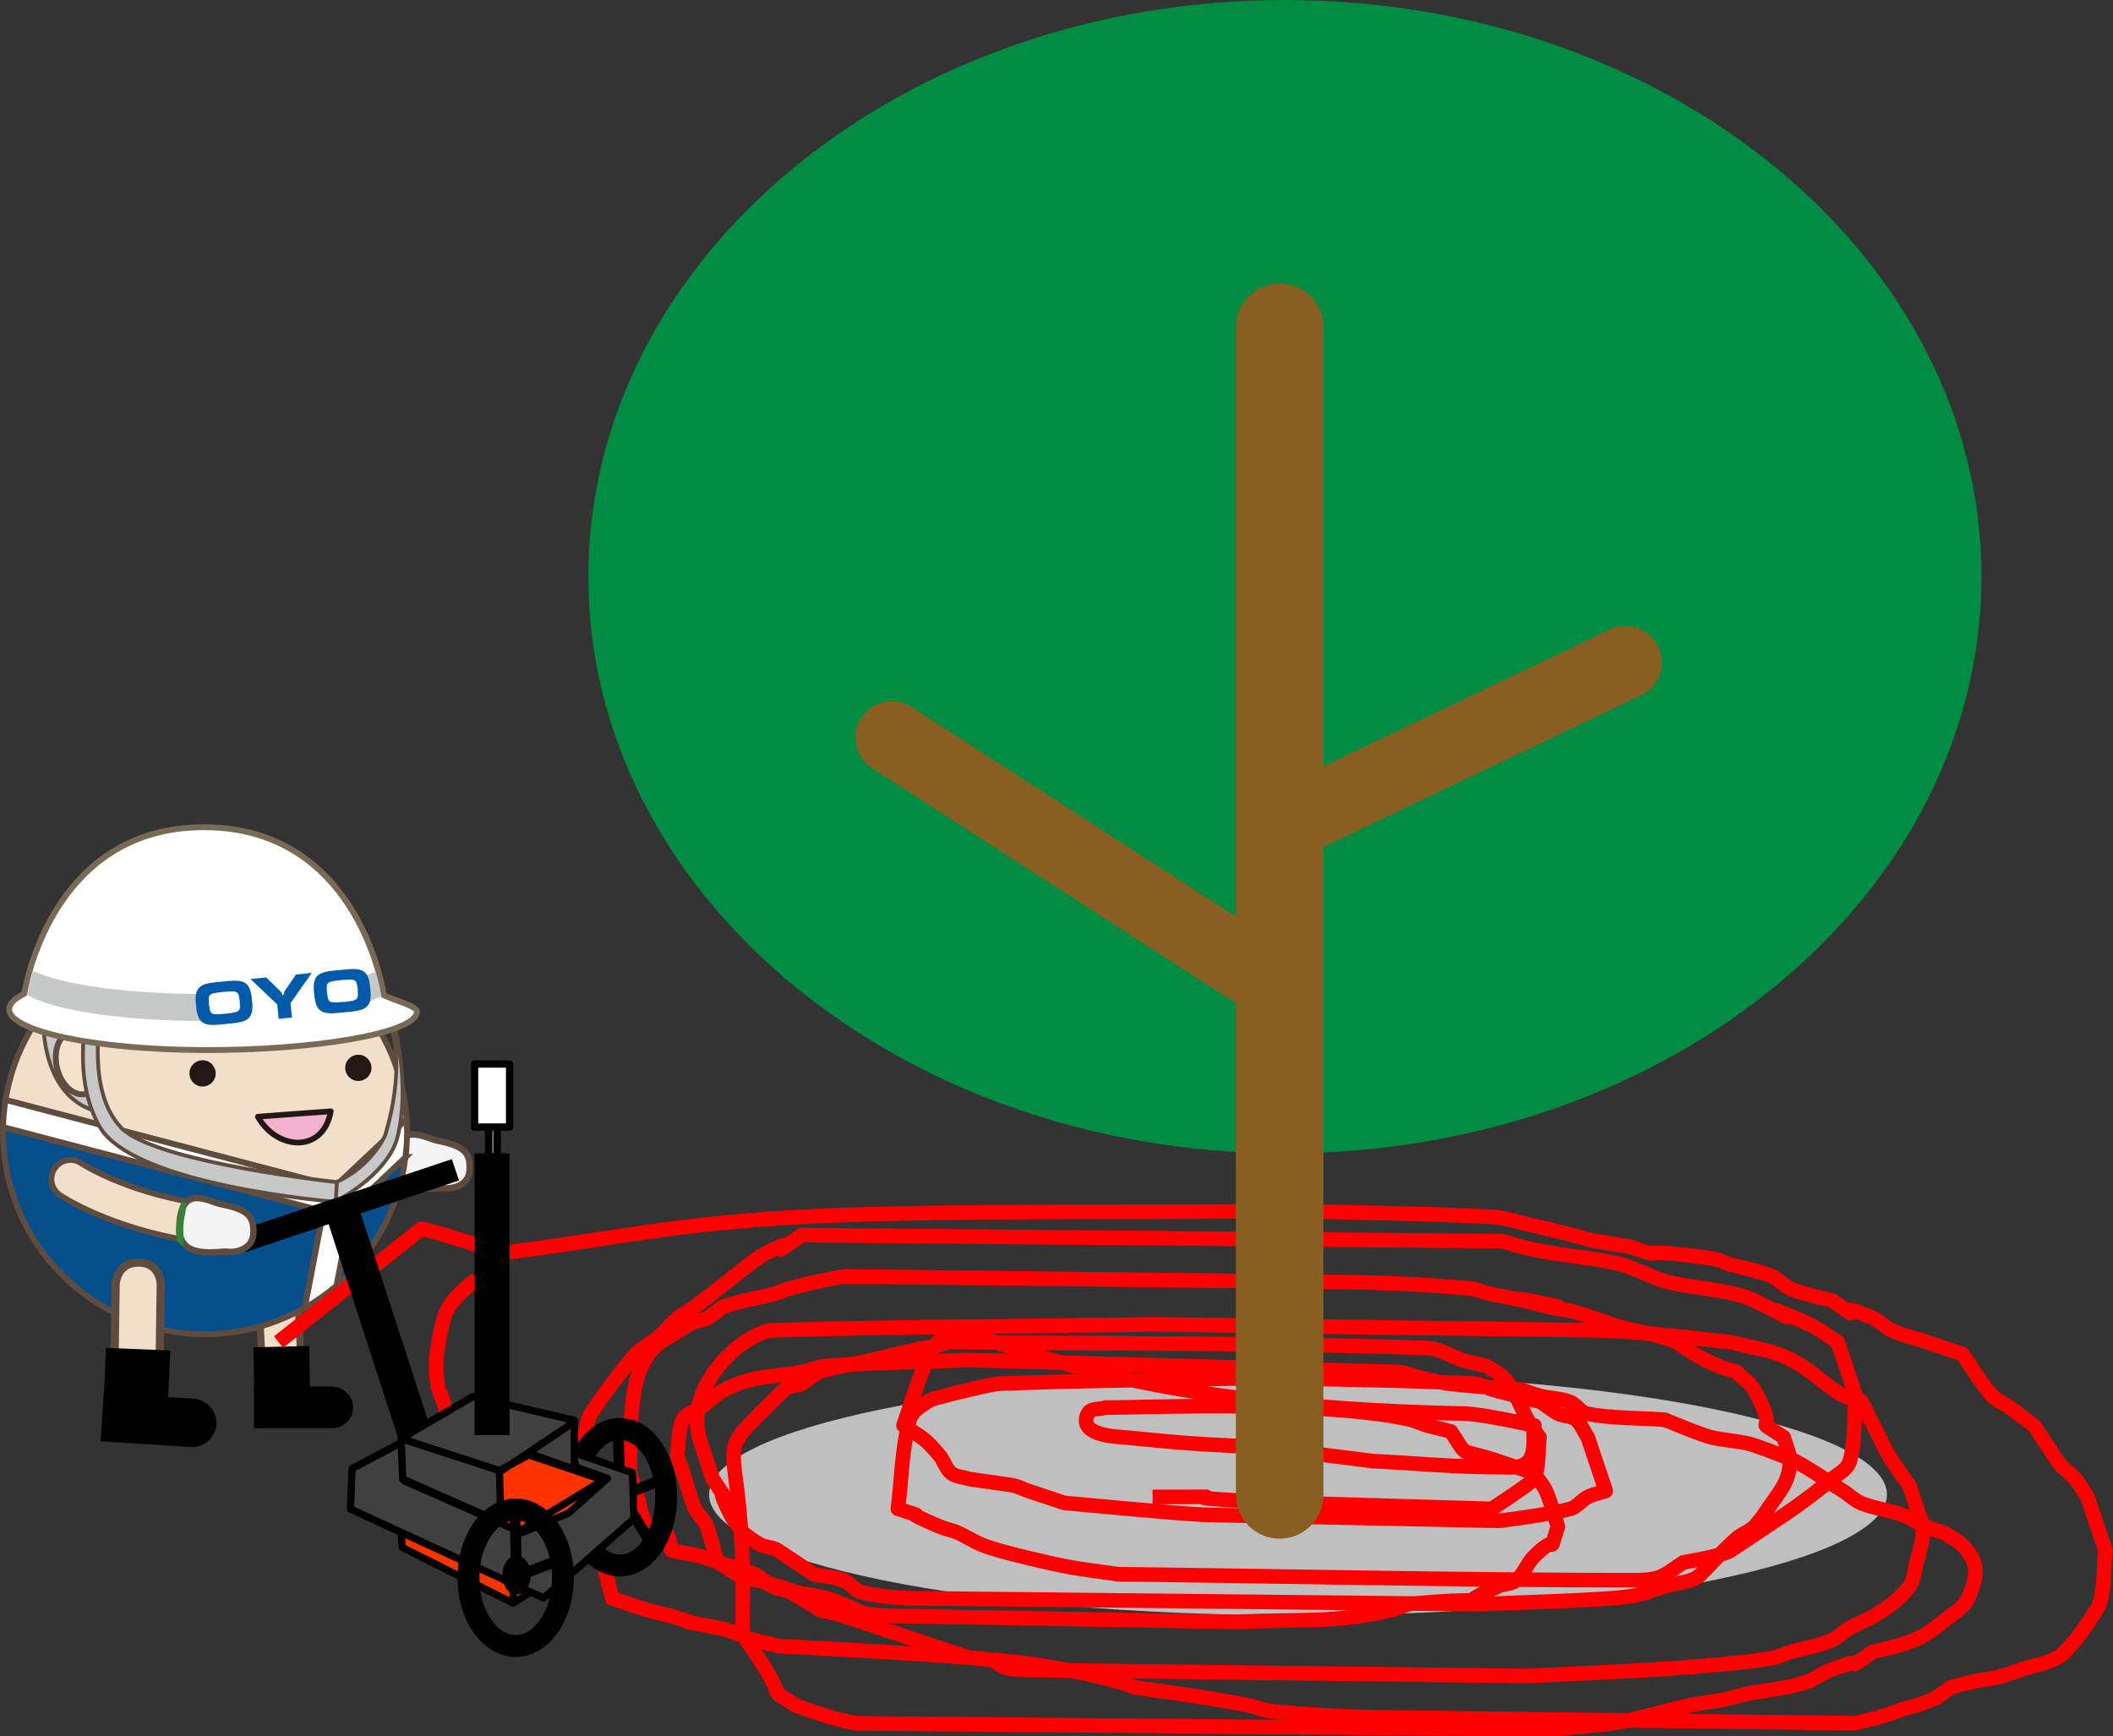
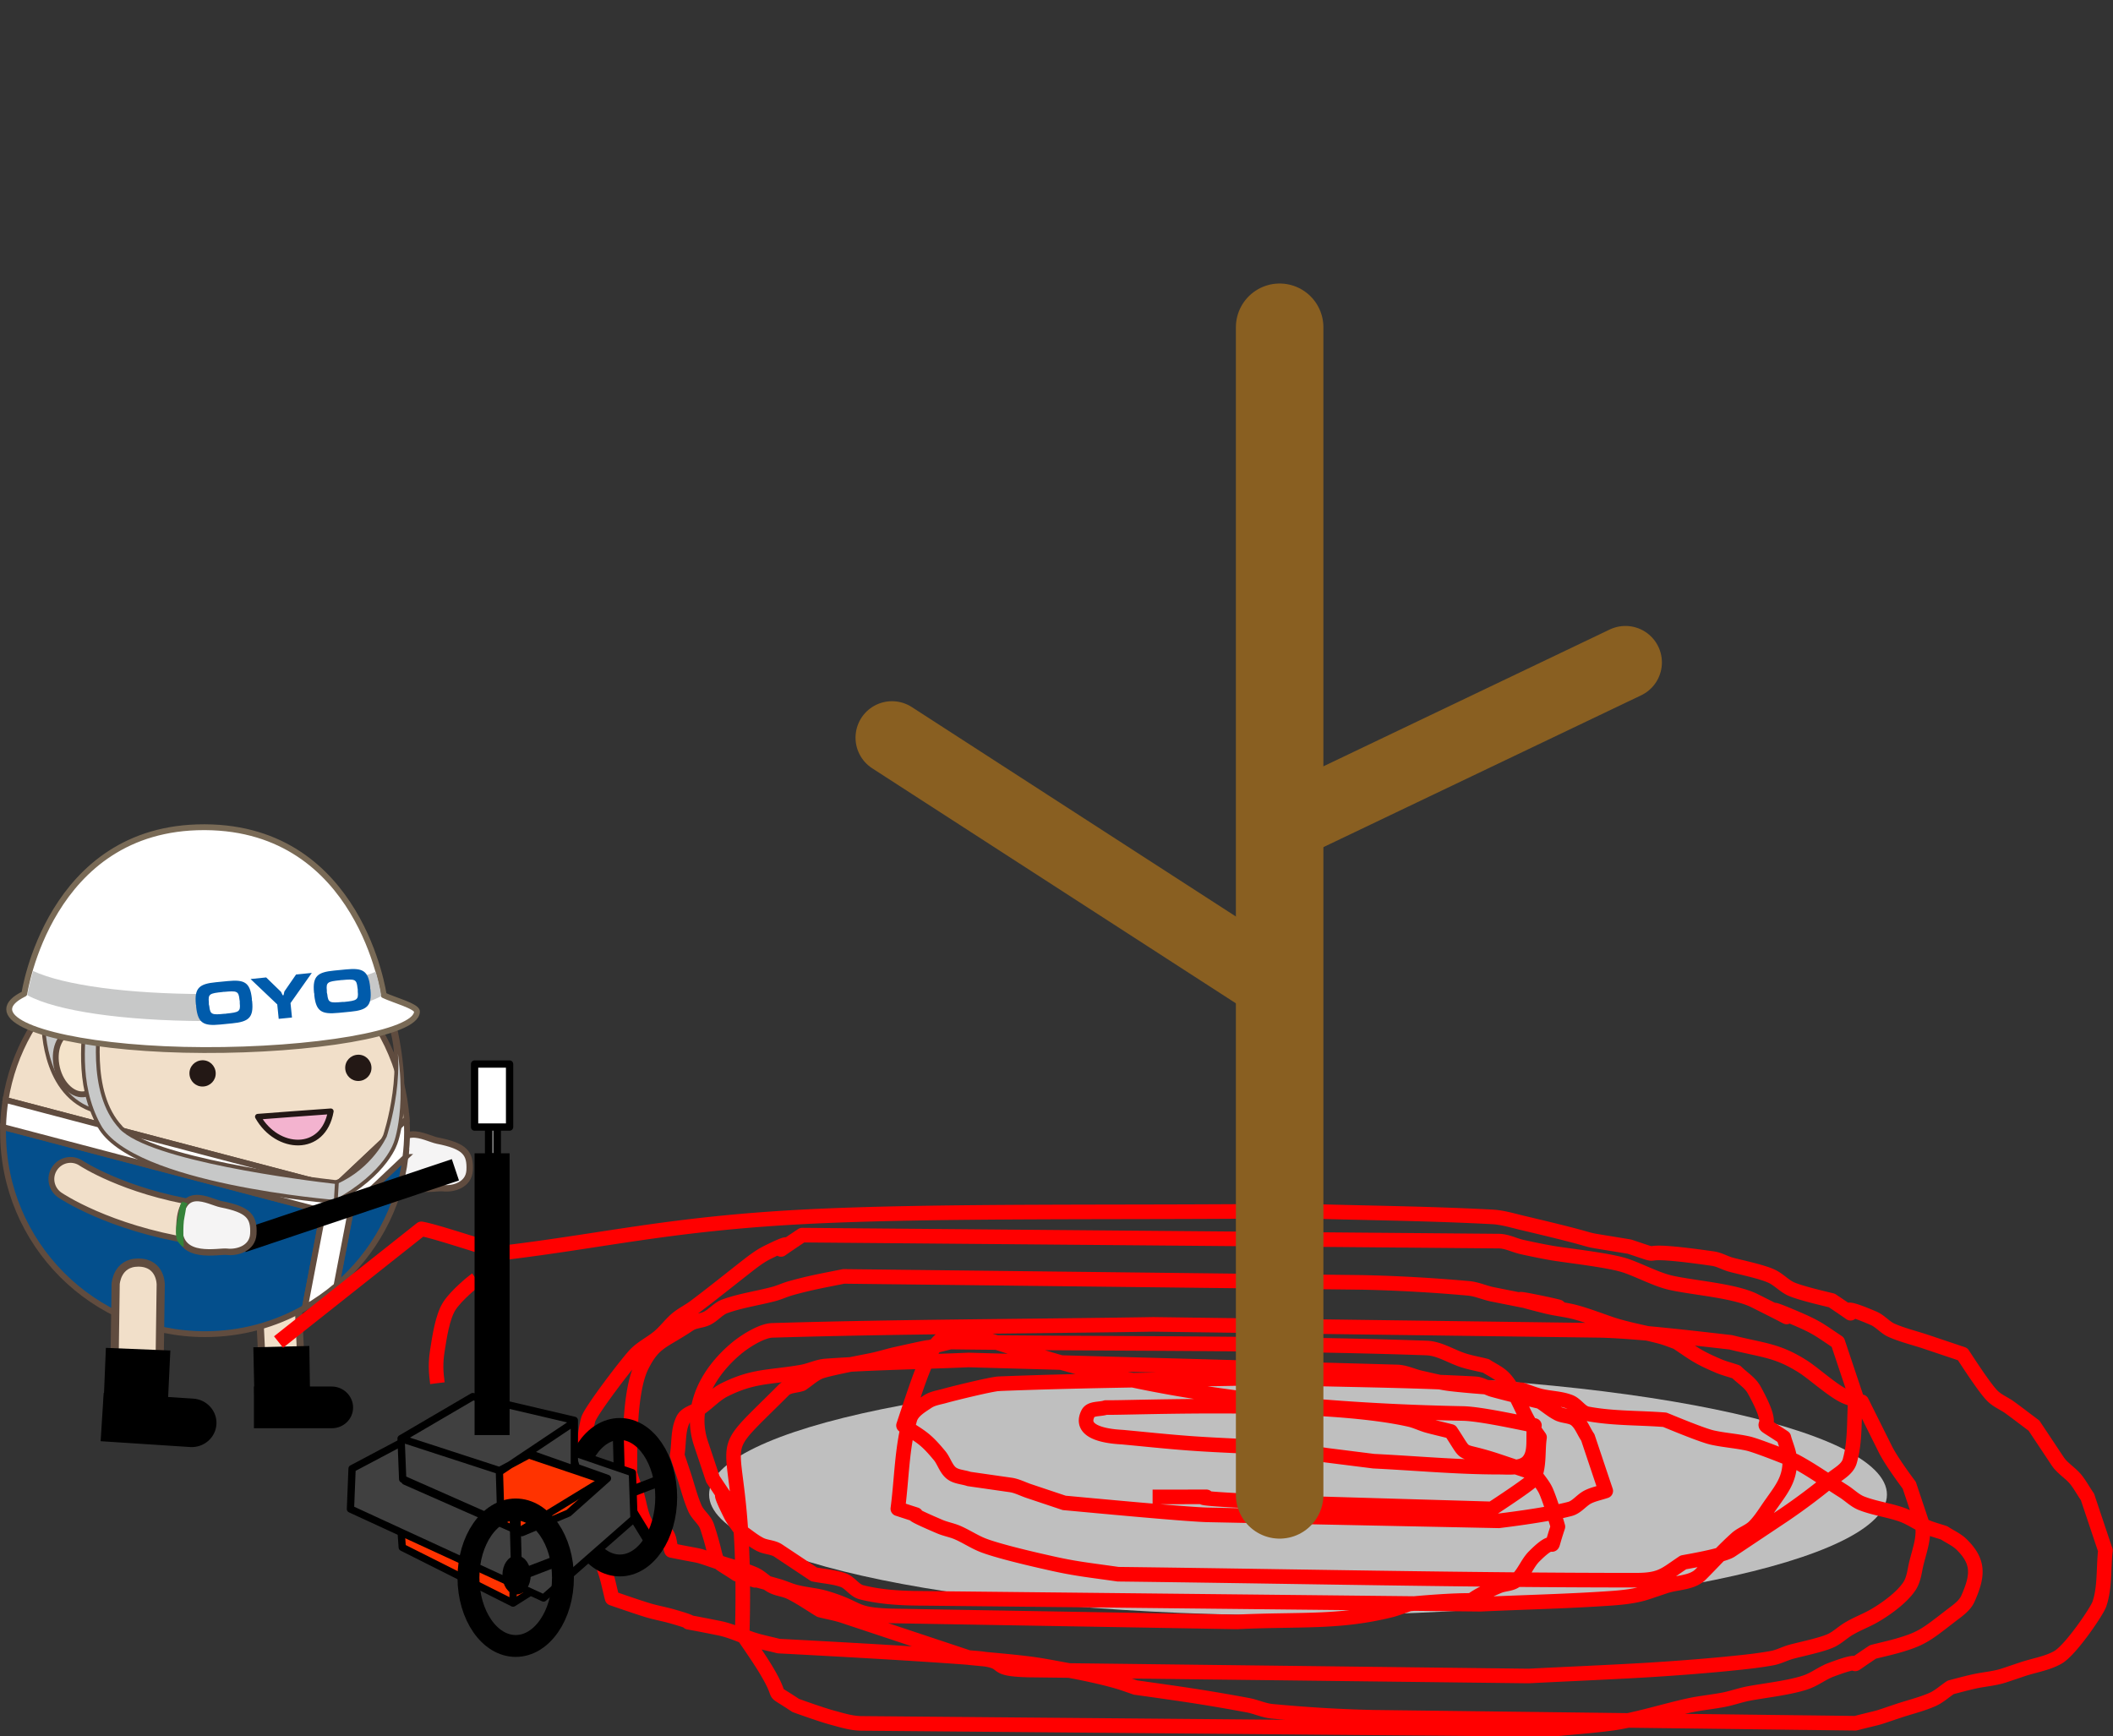
<svg xmlns="http://www.w3.org/2000/svg" id="b" viewBox="0 0 144.88 119.06">
  <rect x="0" y="0" width="144.88" height="119.06" fill="#333333" stroke="none" />
  <defs>
    <style>.d{stroke-width:.75px}.d,.e,.f,.g,.i,.l{stroke-linejoin:round}.d,.e,.g,.i,.l{fill:none}.d,.i,.l{stroke:#000}.m{fill:#005bab}.m,.n,.o,.p,.s,.u{stroke-width:0}.z{fill:#044f8c}.ad,.af,.f,.z{stroke:#604c3f}.ad,.z{stroke-width:.4px}.n{fill:#231815}.e{stroke:red;stroke-dasharray:0 0 38100 12700}.f{stroke-width:.26px}.ad,.f,.g{stroke-linecap:round}.f{fill:#c7c8c8}.o,.u{fill-rule:evenodd}.g{stroke-width:5px;stroke:#895f21}.s{fill:#358339}.i{stroke-width:1.5px}.u{fill:#404040}.ad{fill:#f1dfc9}.af{fill:#f5f4f4;stroke-width:.44px}.l{stroke-width:.5px}</style>
  </defs>
  <g id="c">
-     <path d="M29.37 78.94c.09.22.12.47.08.72-.12.72-.79 1.2-1.51 1.09-5.67-.92-8.88-3.07-9.01-3.16-.6-.41-.76-1.23-.35-1.83.41-.6 1.22-.76 1.82-.35h0s2.9 1.92 7.96 2.74c.47.08.83.39 1 .79Z" class="ad" />
    <path d="M27.13 79.87c-.02 2.2 2.71 1.53 3.26 1.6.66.08 1.75-.2 1.81-1.22.06-1.18-.32-1.67-2.21-2.04-.85-.17-2.84-1.5-2.86 1.66Z" class="af" />
    <path d="M27.33 78.06c-.09.12-.13.02-.26.89-.01.1-.39 1.42 0 1.89.35.43.36.25.36.25s-.09-1.4.05-1.99c.13-.59.08-.8.2-.87.12-.07-.34-.18-.34-.18Z" class="s" />
    <path d="m18.08 95.93 2.67-.14-.35-7.37s-.07-1.3-1.4-1.22c-1.28.07-1.27 1.36-1.27 1.36l.36 7.37Z" style="fill:#f1dfc9;stroke-width:.49px;stroke:#604c3f" />
    <path d="m17.49 97.84 3.8-.03-.08-5.52-3.84.09.12 5.46z" class="p" />
    <path d="M17.41 97.93h5.33c.81.01 1.47-.63 1.47-1.42 0-.79-.66-1.44-1.47-1.44h-5.33v2.86Z" class="p" />
    <path d="M.21 77.28v.35c0 7.65 6.2 13.85 13.85 13.85 2.49 0 4.82-.66 6.84-1.81l1.27-6.63L.21 77.28Z" class="z" />
    <path d="M27.88 76.74c-.46-7.23-6.47-12.96-13.82-12.96-6.9 0-12.62 5.04-13.68 11.64l22.59 5.94 4.9-4.62Z" class="ad" />
    <path d="m27.8 79.34-3.72 3.51-1.02 5.31c2.56-2.19 4.31-5.3 4.74-8.82Z" class="z" />
    <path d="M27.8 79.34c.07-.56.11-1.13.11-1.7 0-.3-.01-.6-.03-.9l-4.9 4.62-22.6-5.94c-.1.61-.15 1.23-.17 1.86l21.96 5.77-1.27 6.63c.77-.44 1.5-.95 2.17-1.52l1.02-5.31 3.72-3.51Z" style="fill:#fff;stroke-width:.4px;stroke:#604c3f" />
    <path d="M22.68 76.2c-.51 2.89-3.69 2.7-5 .37 0 0 4.59-.35 5-.37Z" style="fill:#f3b3cf;stroke:#231815;stroke-width:.39px;stroke-linecap:round;stroke-linejoin:round" />
    <path d="M25.47 73.19c.02.5-.37.91-.87.93-.5.02-.91-.37-.93-.87-.02-.5.37-.91.87-.93.5-.02.91.37.93.87M14.79 73.57c.02.5-.37.91-.87.93-.5.02-.91-.37-.93-.87-.02-.5.37-.91.87-.93.5-.02.91.37.93.87" class="n" />
    <path d="M6.21 76.07c-3.38-1.29-3.25-6.01-3.24-6.21l1.01.04-.5-.02.5.02s-.11 4.2 2.59 5.23l-.36.94ZM26.39 77.9s1.7-5.06.11-8.28c.42-.14.32-.26.32-.26 1.54 5.71.33 8.94.33 8.94s-.58 2.16-4.19 4.11l.09-1.35c2.39-1.05 3.34-3.17 3.34-3.17Z" class="f" />
    <path d="M6.13 71.57c.08 1.21.54 3.25-.26 3.44-.8.19-1.68-.61-1.96-1.78-.28-1.18.14-2.29.94-2.48.8-.19 1.24.09 1.28.83Z" style="fill:#f4e3ca;stroke-width:.4px;stroke:#604c3f" />
    <path d="M8.28 77.29c-2.26-2.41-1.46-7.05-1.35-8.18l-1.1.16c-.01 1.76-.68 4.92.97 7.93 2.26 4.12 16.22 5.21 16.22 5.21l.08-1.35c-2.31-.26-12.78-1.59-14.82-3.76" class="f" />
    <path d="M26.33 68.24h.02l-.04-.02s-1.6-11.43-12.23-11.5h-.09C3.35 56.71 1.67 68.13 1.67 68.13s-.01 0-.04.02h.02c-.66.32-1.02.68-1.02 1.05 0 1.52 5.97 2.78 13.34 2.8 7.37.03 14.62-1.12 14.62-2.64 0-.37-1.62-.8-2.28-1.12Z" style="stroke:#796a56;fill:#fff;stroke-linecap:round;stroke-width:.4px;stroke-linejoin:round" />
    <path d="M25.75 66.63c-1.23.6-6.51 1.55-11.74 1.53-5.24-.02-9.58-.59-11.74-1.58-.28.96-.39 1.61-.39 1.66 1.97 1.08 6.56 1.75 12.13 1.77 5.57.02 10.15-.64 12.13-1.71 0 0-.07-.63-.38-1.67Z" style="fill:#c7c8c8;stroke-width:0" />
    <path d="M13.8 66.19h11.02v4.23H13.8z" style="fill:#fff;stroke-width:0" transform="rotate(-4.57 19.36 68.42)" />
    <path d="M23.2 69.45c-1.13.11-1.53-.08-1.65-1.21v-.09l-.02-.09c-.11-1.14.25-1.4 1.38-1.51l.41-.04.41-.04c1.13-.11 1.53.08 1.65 1.21v.09l.02.09c.11 1.13-.25 1.4-1.37 1.51l-.41.04-.41.04Zm.34-.75h.06c.87-.09.99-.14.93-.72v-.13l-.02-.13c-.06-.58-.18-.6-1.05-.52h-.06l-.06.01c-.87.09-.99.13-.93.71v.13l.03.13c.06.58.18.6 1.05.52h.06ZM15.51 70.21l-.41.04c-1.13.11-1.53-.08-1.65-1.21v-.09l-.02-.09c-.11-1.13.25-1.4 1.37-1.51l.41-.04.41-.04c1.13-.11 1.53.08 1.65 1.21v.09l.02.09c.11 1.13-.25 1.4-1.38 1.51l-.41.04Zm0-.71c.87-.09.99-.13.93-.71v-.13l-.02-.13c-.06-.58-.18-.6-1.05-.52h-.06l-.06.01c-.87.09-.99.13-.93.71v.13l.03.13c.06.58.18.61 1.05.52h.06l.06-.01ZM20.3 66.82l-.8 1.16-.06.26h-.06l-.11-.23-1.02-.99-1.07.11 1.83 1.74.1.99.91-.09-.1-.99 1.46-2.07-1.08.11z" class="m" />
    <path d="m7.82 96.56 3.08.03.12-8.51s.02-1.5-1.53-1.51c-1.48 0-1.56 1.47-1.56 1.47l-.12 8.52Z" style="stroke-width:.56px;fill:#f1dfc9;stroke:#604c3f" />
    <path d="m7 98.72 4.38.23.3-6.35-4.42-.18-.26 6.3z" class="p" />
    <path d="m6.9 98.82 6.14.4c.93.06 1.74-.64 1.8-1.55.06-.91-.65-1.71-1.59-1.77l-6.14-.39-.21 3.31Z" class="p" />
    <path d="M48.62 102.48c0-4.57 18.08-8.28 40.38-8.28s40.38 3.71 40.38 8.28-18.08 8.28-40.38 8.28-40.38-3.71-40.38-8.28Z" style="fill:#bfbfbf;fill-rule:evenodd;stroke-width:0" />
-     <path d="M40.34 39.54C40.34 17.7 61.72 0 88.1 0s47.76 17.7 47.76 39.54-21.38 39.54-47.76 39.54-47.76-17.7-47.76-39.54Z" style="fill:#008c42;fill-rule:evenodd;stroke-width:0" />
    <path d="m61.16 50.58 26.6 17.19M111.45 45.42 87.8 56.72" class="g" />
    <path d="m19.1 92.02 9.79-7.76c1.16.2 5.28 1.64 5.71 1.63 6.8-.82 11.36-1.97 20.4-2.45s22.58-.27 33.87-.41c4.49.14 8.98.17 13.47.41.69.04 1.37.25 2.04.41 6.92 1.63 2.64.85 7.35 1.63 3.03 1.01-.55-.08 5.71.82.43.06.81.29 1.22.41.61.17 2.2.49 2.86.82.44.22.79.6 1.22.82.59.29 2.33.69 2.86.82 3.07 2.05-.83-.36 2.86 1.22.45.19.78.62 1.22.82.79.35 1.63.54 2.45.82l1.22.41 1.22.41c.46.7 1.53 2.35 2.04 2.86.35.35.83.53 1.22.82.55.4 1.09.82 1.63 1.22l1.63 2.45c.32.48.85.78 1.22 1.22.31.38.54.82.82 1.22l.82 2.45.41 1.22c-.14 1.22-.02 2.51-.41 3.67-.16.49-1.99 3.19-2.86 3.67-.75.42-1.63.54-2.45.82l-1.22.41c-.66.22-1.36.26-2.04.41-.55.12-1.09.27-1.63.41-.41.27-.78.62-1.22.82-.79.35-1.63.54-2.45.82-1.76.59-.81.3-2.86.82l-33.05-.41c-2.32-.05-4.63-.19-6.94-.41-.56-.05-1.08-.3-1.63-.41-3.12-.58-4.84-.81-7.75-1.22-.41-.14-.81-.29-1.22-.41-1.15-.33-2.51-.61-3.67-.82-.81-.15-1.63-.31-2.45-.41-1.36-.17-2.72-.27-4.08-.41l-4.9-1.63-3.67-1.22c-.53-.18-1.09-.27-1.63-.41-.68-.41-1.33-.87-2.04-1.22-.38-.19-.84-.22-1.22-.41-.44-.22-.78-.62-1.22-.82-.79-.35-1.63-.54-2.45-.82-1.88-.63-.8-.32-3.26-.82-.14-.41-.1-.92-.41-1.22s-.97-.06-1.22-.41c-.5-.7-.54-1.63-.82-2.45l-.41-1.22c.05-.76-.16-5.4.82-7.35.85-1.7 1.43-1.63 3.26-2.86.36-.24.84-.22 1.22-.41.44-.22.76-.65 1.22-.82 1.05-.38 2.18-.54 3.26-.82.42-.1.81-.29 1.22-.41 1.35-.38 2.27-.54 3.67-.82l35.5.41c2.45.05 4.9.19 7.35.41.56.05 1.08.3 1.63.41 11.23 2.25-2.68-.77 3.67.82.67.17 1.37.23 2.04.41.83.23 1.63.54 2.45.82 1.06.35 2.18.54 3.26.82.42.1.82.27 1.22.41 1.23.82 1.41 1.01 2.86 1.63.4.17.82.27 1.22.41.41.41.94.72 1.22 1.22 2 3.6-.49 1.58 2.04 3.27.14.54.41 1.07.41 1.63 0 1.24-.56 1.92-1.22 2.86-.4.55-.74 1.15-1.22 1.63-.35.35-.86.49-1.22.82-.86.77-1.63 1.63-2.45 2.45-.61.61-1.63.54-2.45.82l-1.22.41c-.78.26-1.62.35-2.45.41-2.99.21-5.99.27-8.98.41l-38.77-.41c-1.23-.02-2.48-.11-3.67-.41-.48-.12-.77-.64-1.22-.82-.65-.24-1.36-.27-2.04-.41l-2.45-1.63c-.36-.24-.84-.22-1.22-.41-.44-.22-.82-.54-1.22-.82-.27-.41-.6-.79-.82-1.22-1.69-3.38 1.11 1.06-1.22-2.45l-.82-2.45c-.87-2.63.61-5 2.45-6.53.53-.44 1.69-1.2 2.45-1.22 8.7-.26 17.41-.27 26.12-.41l30.61.41c2.53.06 6.33.52 8.98.82 2.23.56 3.14.53 4.9 1.63.74.46 1.99 1.61 2.86 2.04.38.19.82.27 1.22.41l1.63 3.27c.44.88 1.63 2.45 1.63 2.45l.82 2.45c.35 1.04-.21 2.19-.41 3.27-.08.42-.17.87-.41 1.22-.52.78-1.64 1.58-2.45 2.04-.53.3-1.1.51-1.63.82-.43.24-.79.6-1.22.82-.65.33-2.25.64-2.86.82-.41.12-.8.33-1.22.41-1.08.2-2.17.3-3.26.41-1.77.17-3.53.3-5.3.41-2.72.16-5.44.27-8.16.41l-34.28-.41c-2.96-.07-1.07-.61-3.67-.82-4.48-.36-13.47-.82-13.47-.82-.54-.14-1.1-.25-1.63-.41-.82-.25-1.6-.65-2.45-.82-4.15-.83-.34.02-3.26-.82-.54-.15-1.1-.25-1.63-.41-.82-.25-2.45-.82-2.45-.82-.14-.54-.25-1.1-.41-1.63-.25-.82-.61-1.61-.82-2.45-.51-2.05-.23-1.1-.82-2.86.14-1.77-.04-3.59.41-5.31.15-.58 2.76-3.99 3.26-4.49.48-.48 1.12-.78 1.63-1.22.44-.38.78-.86 1.22-1.22.38-.31.83-.52 1.22-.82 1.24-.93 2.45-1.91 3.67-2.86.39-.3.79-.6 1.22-.82 3.38-1.69-1.06 1.12 2.45-1.22l47.75.41c.56 0 1.08.29 1.63.41.68.15 1.36.29 2.04.41 1.07.18 3.69.46 4.9.82.91.27 2.24 1 3.26 1.22 1.57.35 4.34.54 5.71 1.22 5.41 2.71-1.35-.58 2.86 1.22 1.45.62 1.63.81 2.86 1.63l.82 2.45.41 1.22c-.14 1.5 0 3.05-.41 4.49-.16.56-.78.86-1.22 1.22a43.33 43.33 0 0 1-3.26 2.45l-3.67 2.45c-.54.36-2.97.76-3.26.82-1.27.84-1.5 1.22-3.26 1.22-11.84 0-23.67-.27-35.5-.41-2.09-.3-2.96-.37-4.9-.82-.45-.1-3.44-.77-4.49-1.22-.56-.24-1.07-.58-1.63-.82-.4-.17-.83-.24-1.22-.41-3.53-1.51.02-.27-2.86-1.22.27-2.04.27-4.14.82-6.12.15-.56.74-.9 1.22-1.22.36-.24.81-.29 1.22-.41.61-.17 3.18-.8 3.67-.82 6.25-.25 12.51-.27 18.77-.41 4.62.14 9.25.16 13.87.41.43.02.81.29 1.22.41 1.08.3 3.26.82 3.26.82.41.27.79.6 1.22.82.38.19.89.14 1.22.41.38.31.54.82.82 1.22l.82 2.45.41 1.22c-.41.14-.84.22-1.22.41-.44.22-.75.69-1.22.82-1.6.43-4.9.82-4.9.82l-20-.41c-1.62-.05-7.93-.65-9.79-.82l-2.45-.82c-.41-.14-.8-.35-1.22-.41l-2.86-.41c-.41-.14-.89-.14-1.22-.41-.38-.31-.5-.85-.82-1.22-.98-1.18-1.24-1.24-2.45-2.04 4.41-13.22.1-1.58 38.36-.82 1.12.02 3.66.57 4.9.82-.14.82.13 1.82-.41 2.45-.45.53-1.35.41-2.04.41-2.86 0-5.71-.27-8.57-.41l-3.26-.41c-.82-.12-1.62-.34-2.45-.41-2.31-.2-4.63-.24-6.94-.41-1.5-.11-2.99-.27-4.49-.41-.16-.03-3.25-.04-2.45-1.63.19-.38.82-.27 1.22-.41 1.75.04 14.68-.55 20.81.82.42.09.81.29 1.22.41.54.15 1.09.27 1.63.41 1.29 1.94.35 1.07 3.26 2.04l1.22.41 1.22.41c.27.41.62.78.82 1.22.35.79.82 2.45.82 2.45-.79 2.38.21.19-1.63 2.04-.48.48-.7 1.2-1.22 1.63-.33.28-.83.24-1.22.41-3.61 1.55.53.62-6.12 1.22-.41.14-.81.3-1.22.41-3.65.91-6.28.61-10.61.82l-23.67-.41c-2.75-.09-2.05-.49-4.49-1.22-.66-.2-1.37-.24-2.04-.41-.42-.1-.81-.29-1.22-.41-3.59-1.03.08.16-2.86-.82-1.94-1.29-1.07-.35-2.04-3.27-.16-.47-.62-.78-.82-1.22-.35-.79-.54-1.63-.82-2.45l-.41-1.22c.14-.82.04-1.71.41-2.45.22-.44.83-.53 1.22-.82.55-.4 1.02-.92 1.63-1.22 2.01-1 3.11-.83 5.31-1.22.55-.1 1.07-.37 1.63-.41 3.26-.23 6.53-.27 9.79-.41l29.38.82c.56.02 1.08.29 1.63.41.68.15 1.35.33 2.04.41 1.63.19 3.26.27 4.9.41.41.14.81.3 1.22.41.67.17 1.39.16 2.04.41.46.17.74.73 1.22.82 1.74.33 3.54.27 5.3.41.4.16 2.54 1.06 3.26 1.22.81.18 1.64.23 2.45.41.62.14 3.04 1.1 3.26 1.22 1.13.61 2.18 1.36 3.26 2.04.42.26.77.63 1.22.82.92.37 1.93.48 2.86.82.57.21 1.07.58 1.63.82.4.17.82.27 1.22.41.41.27.88.47 1.22.82 1.14 1.14 1.13 2.05.41 3.67-.23.53-.77.87-1.22 1.22-1.7 1.32-2 1.56-3.67 2.04-.54.15-1.09.27-1.63.41-2.48 1.65.15.09-2.86 1.22-.57.21-1.06.6-1.63.82-1.08.41-3.07.62-4.08.82-.55.11-1.08.3-1.63.41-.81.16-1.64.23-2.45.41-1.49.32-3.68 1.01-5.3 1.22-1.36.18-2.72.27-4.08.41l-47.34-.41c-.69-.01-1.37-.23-2.04-.41-.83-.23-2.45-.82-2.45-.82-2.01-1.34-.66-.15-2.04-2.45-.5-.84-1.63-2.45-1.63-2.45.44-15.44-2.96-10.92 2.86-16.74.3-.3.82-.27 1.22-.41.41-.27.77-.62 1.22-.82.54-.23 3.27-.73 3.67-.82.55-.12 1.08-.29 1.63-.41 4.66-1.04-.31.18 3.67-.82 10.88.14 21.77.03 32.65.41.86.03 1.63.54 2.45.82.53.18 1.09.27 1.63.41.41.27.88.47 1.22.82.66.66 1.21 2.11 1.63 2.86.24.43.54.82.82 1.22-.14.95.02 2-.41 2.86-.13.25-2.44 1.76-2.86 2.04l-13.87-.41c-11.89-.5-.63-.41-9.39-.41" class="e" />
-     <path d="M32.66 87.72c-.24.17-1.37 1.09-1.85 1.83-.48.75-.68 2.17-.82 3.05s-.1 1.49 0 2.24c.1.75.48 1.02.62 2.24" class="e" />
+     <path d="M32.66 87.72c-.24.17-1.37 1.09-1.85 1.83-.48.75-.68 2.17-.82 3.05s-.1 1.49 0 2.24" class="e" />
    <path d="M39.32 102.66c0-2.58 1.42-4.68 3.18-4.68s3.18 2.1 3.18 4.68-1.42 4.68-3.18 4.68-3.18-2.1-3.18-4.68Z" class="i" />
    <path d="M41.78 102.48c0-.6.35-1.08.78-1.08s.78.48.78 1.08-.35 1.08-.78 1.08-.78-.48-.78-1.08Z" class="o" />
    <path d="M41.78 102.48c0-.6.35-1.08.78-1.08s.78.48.78 1.08-.35 1.08-.78 1.08-.78-.48-.78-1.08Z" class="l" />
    <path d="m42.38 97.92.09 3.4M45.56 101.4l-2.82 1.08M42.03 102.3l-2.53-1.26M44.74 105.99l-1.64-2.67M40.1 105.95l1.9-2.75" class="d" />
    <path d="M41.18 101.43c-.04 1.59-.07 3.18-.11 4.77l-5.89 3.72-7.6-3.82-.32-4.58 6-2.77 7.92 2.67Z" style="fill:#f30;fill-rule:evenodd;stroke-width:0" />
    <path d="M41.18 101.43c-.04 1.59-.07 3.18-.11 4.77l-5.89 3.72-7.6-3.82-.32-4.58 6-2.77 7.92 2.67Z" class="l" />
    <path d="m27.5 101.62 7.7 3.62 6.1-3.72M35.18 105.24v4.67" class="l" />
    <path d="m39.51 100.6-.32-1.05 4.17 1.43c.04 1.05.07 2.1.11 3.15l-6.2 5.44-13.24-6.1.11-2.77 3.42-1.81.21 2.67 8.01 3.53 3.2-1.34 2.67-2.38-2.14-.76Z" class="u" />
    <path d="m39.51 100.6-.32-1.05 4.17 1.43c.04 1.05.07 2.1.11 3.15l-6.2 5.44-13.24-6.1.11-2.77 3.42-1.81.21 2.67 8.01 3.53 3.2-1.34 2.67-2.38-2.14-.76Z" class="l" />
-     <path d="m22.27 83.13 2.21-.71 5.17 15.93-2.2.72-5.18-15.94z" class="o" />
    <path d="m16.35 84.38.49 1.47 14.63-4.91-.49-1.46-14.63 4.9z" class="o" />
    <path d="M33.5 75h.6v4.32h-.6V75z" style="fill:#7f7f7f;fill-rule:evenodd;stroke-width:0" />
    <path d="M33.5 75h.6v4.32h-.6V75z" class="l" />
    <path d="M32.54 72.96h2.4v4.32h-2.4v-4.32z" style="fill:#fff;fill-rule:evenodd;stroke-width:0" />
    <path d="M32.54 72.96h2.4v4.32h-2.4v-4.32z" class="l" />
    <path d="m27.61 101.42-.11-2.78 4.92-2.88 6.96 1.63v3.36l-3-1.06-2.14 1.15c.04 1.18.07 2.37.11 3.55l-6.74-2.98Z" class="u" />
    <path d="m27.61 101.42-.11-2.78 4.92-2.88 6.96 1.63v3.36l-3-1.06-2.14 1.15c.04 1.18.07 2.37.11 3.55l-6.74-2.98ZM27.5 98.64l6.73 2.19M34.34 100.87l5.13-3.43" class="l" />
    <path d="M32.54 79.08h2.4V98.4h-2.4V79.08z" class="o" />
    <path d="M32.12 108.18c0-2.58 1.45-4.68 3.24-4.68s3.24 2.1 3.24 4.68-1.45 4.68-3.24 4.68-3.24-2.1-3.24-4.68Z" class="i" />
    <path d="M34.7 108c0-.6.32-1.08.72-1.08s.72.48.72 1.08-.32 1.08-.72 1.08-.72-.48-.72-1.08Z" class="o" />
    <path d="M34.7 108c0-.6.32-1.08.72-1.08s.72.48.72 1.08-.32 1.08-.72 1.08-.72-.48-.72-1.08Z" class="l" />
    <path d="m35.3 103.44.09 3.4M38.48 106.92 35.66 108" class="d" />
    <path d="M87.74 22.44v80.06" style="stroke-width:6px;stroke:#895f21;stroke-linecap:round;fill:none;stroke-linejoin:round" />
    <path d="M14.54 83.29c.09.22.12.47.08.72-.12.72-.79 1.2-1.51 1.09-5.67-.92-8.88-3.07-9.01-3.16-.6-.41-.76-1.23-.35-1.83.41-.6 1.22-.76 1.82-.35h0s2.9 1.92 7.96 2.74c.47.08.83.39 1 .79Z" class="ad" />
    <path d="M12.3 84.23c-.02 2.2 2.71 1.53 3.26 1.6.66.08 1.75-.2 1.81-1.22.06-1.18-.32-1.67-2.21-2.04-.85-.17-2.84-1.5-2.86 1.66Z" class="af" />
    <path d="M12.5 82.41c-.09.12-.13.02-.26.89-.01.1-.39 1.42 0 1.89.35.43.36.25.36.25s-.09-1.4.05-1.99c.13-.59.08-.8.2-.87.12-.07-.34-.18-.34-.18Z" class="s" />
  </g>
</svg>